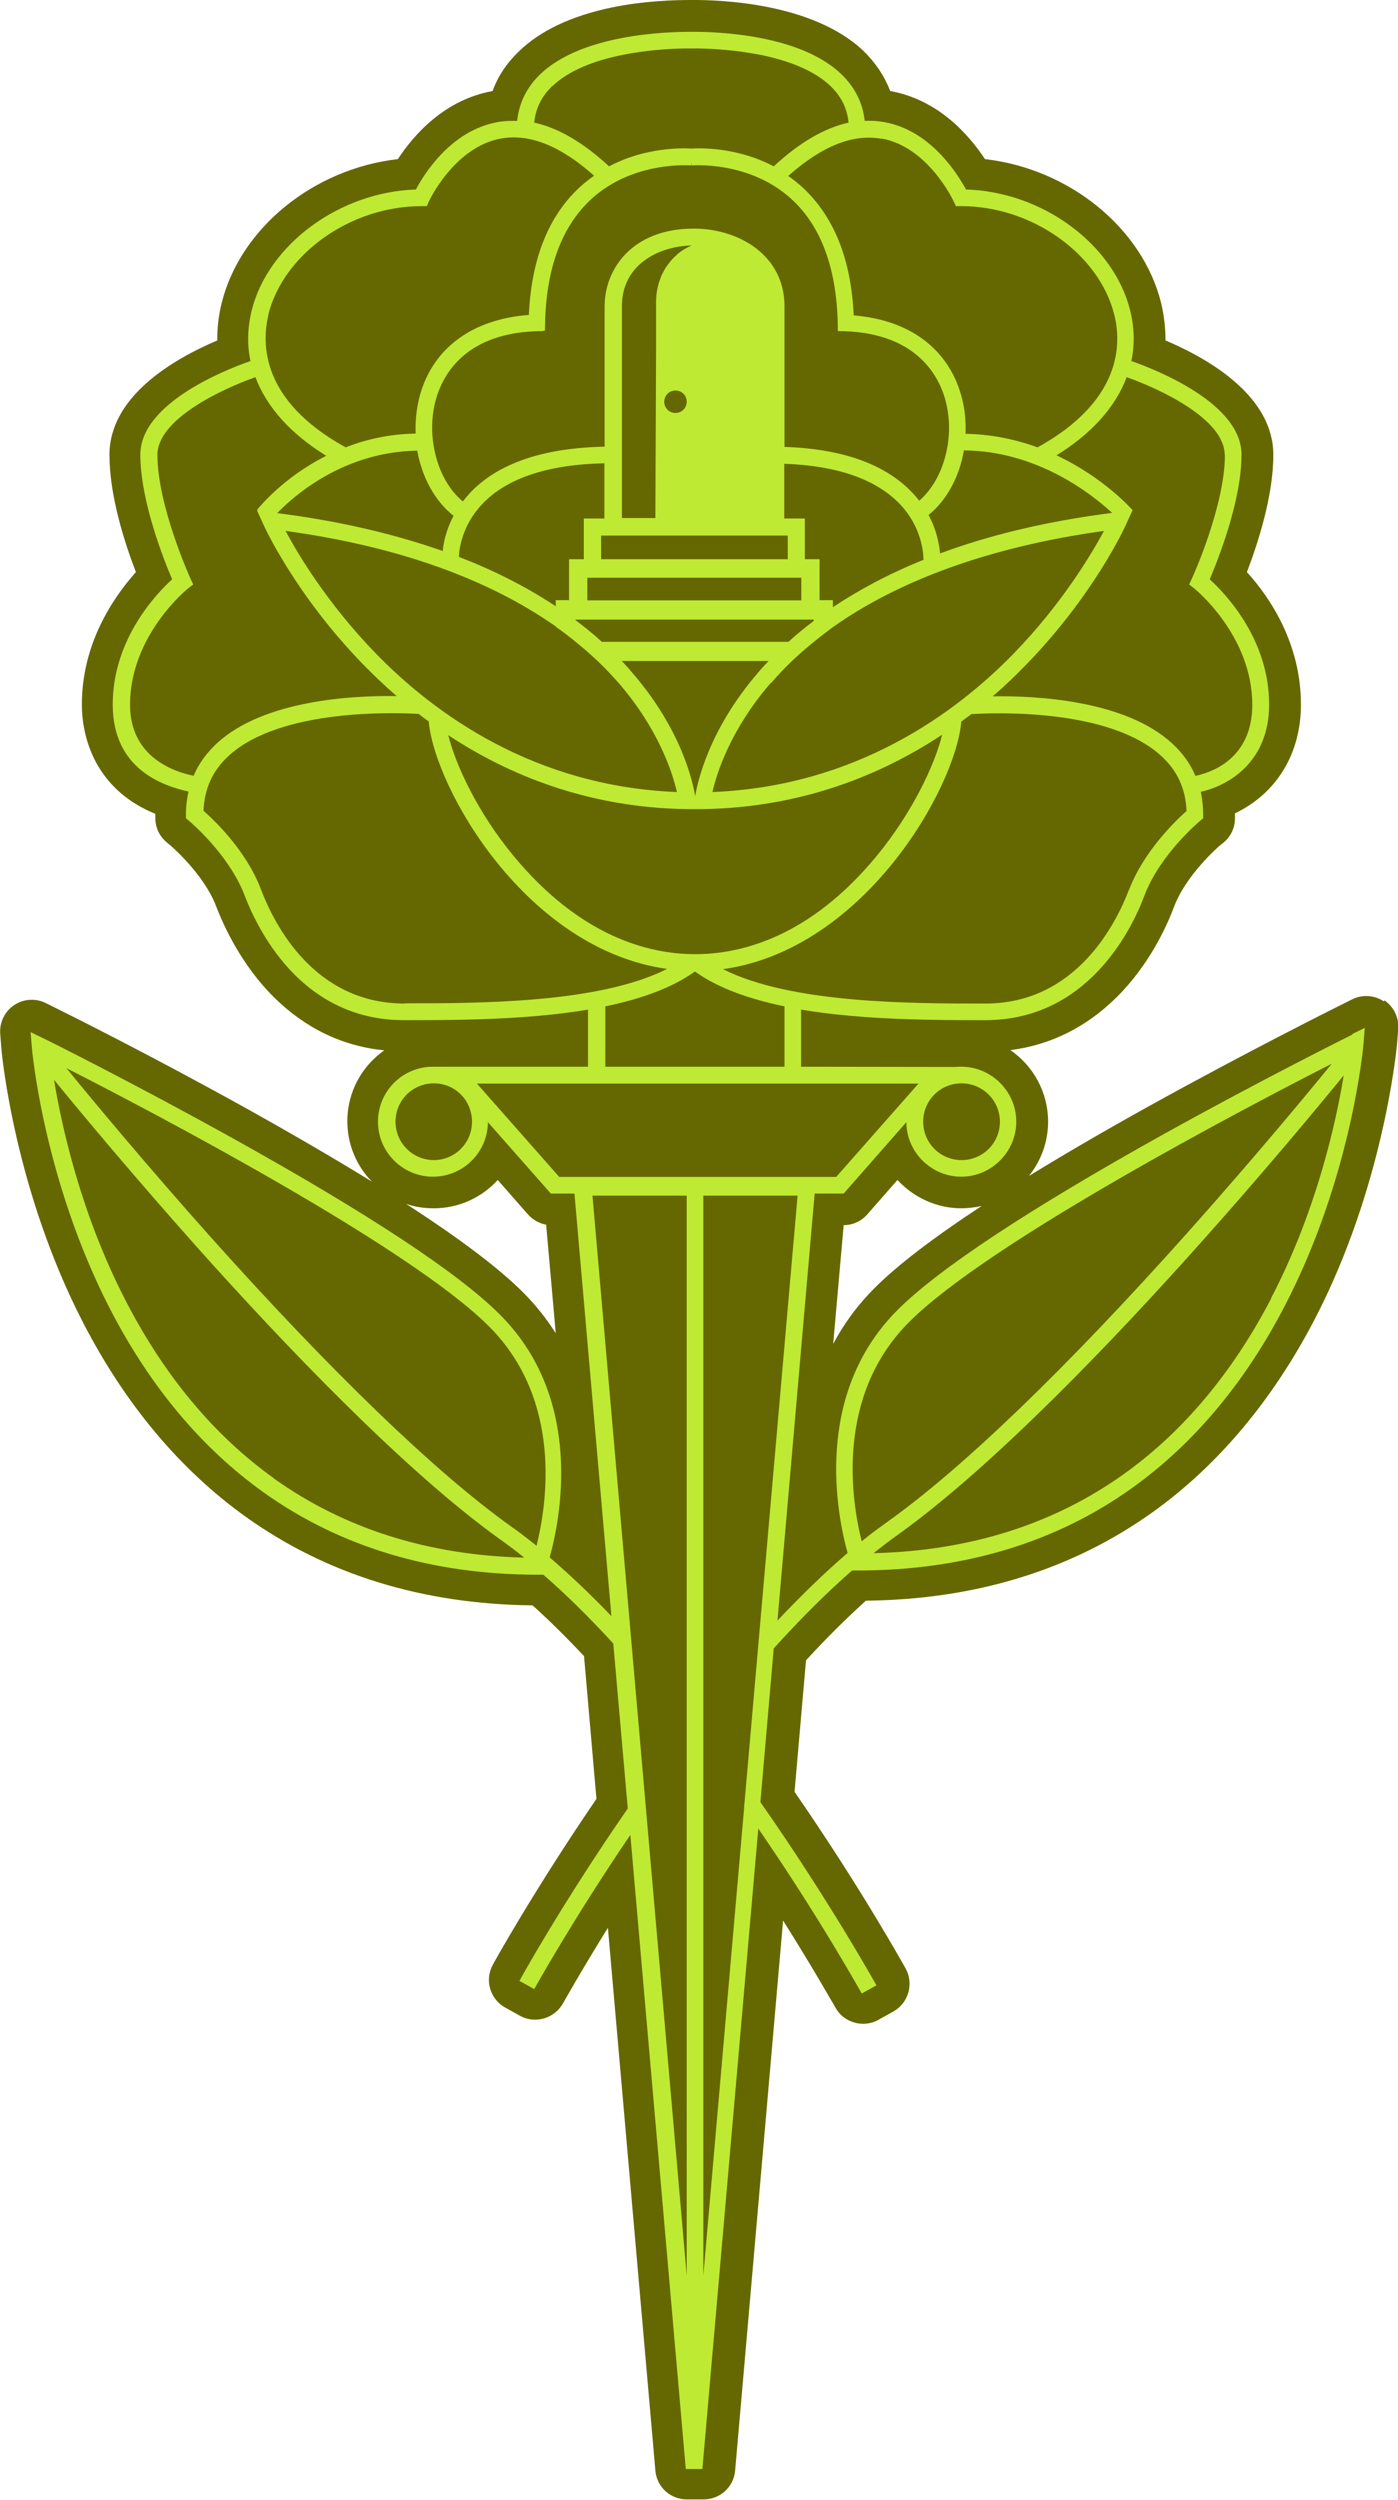
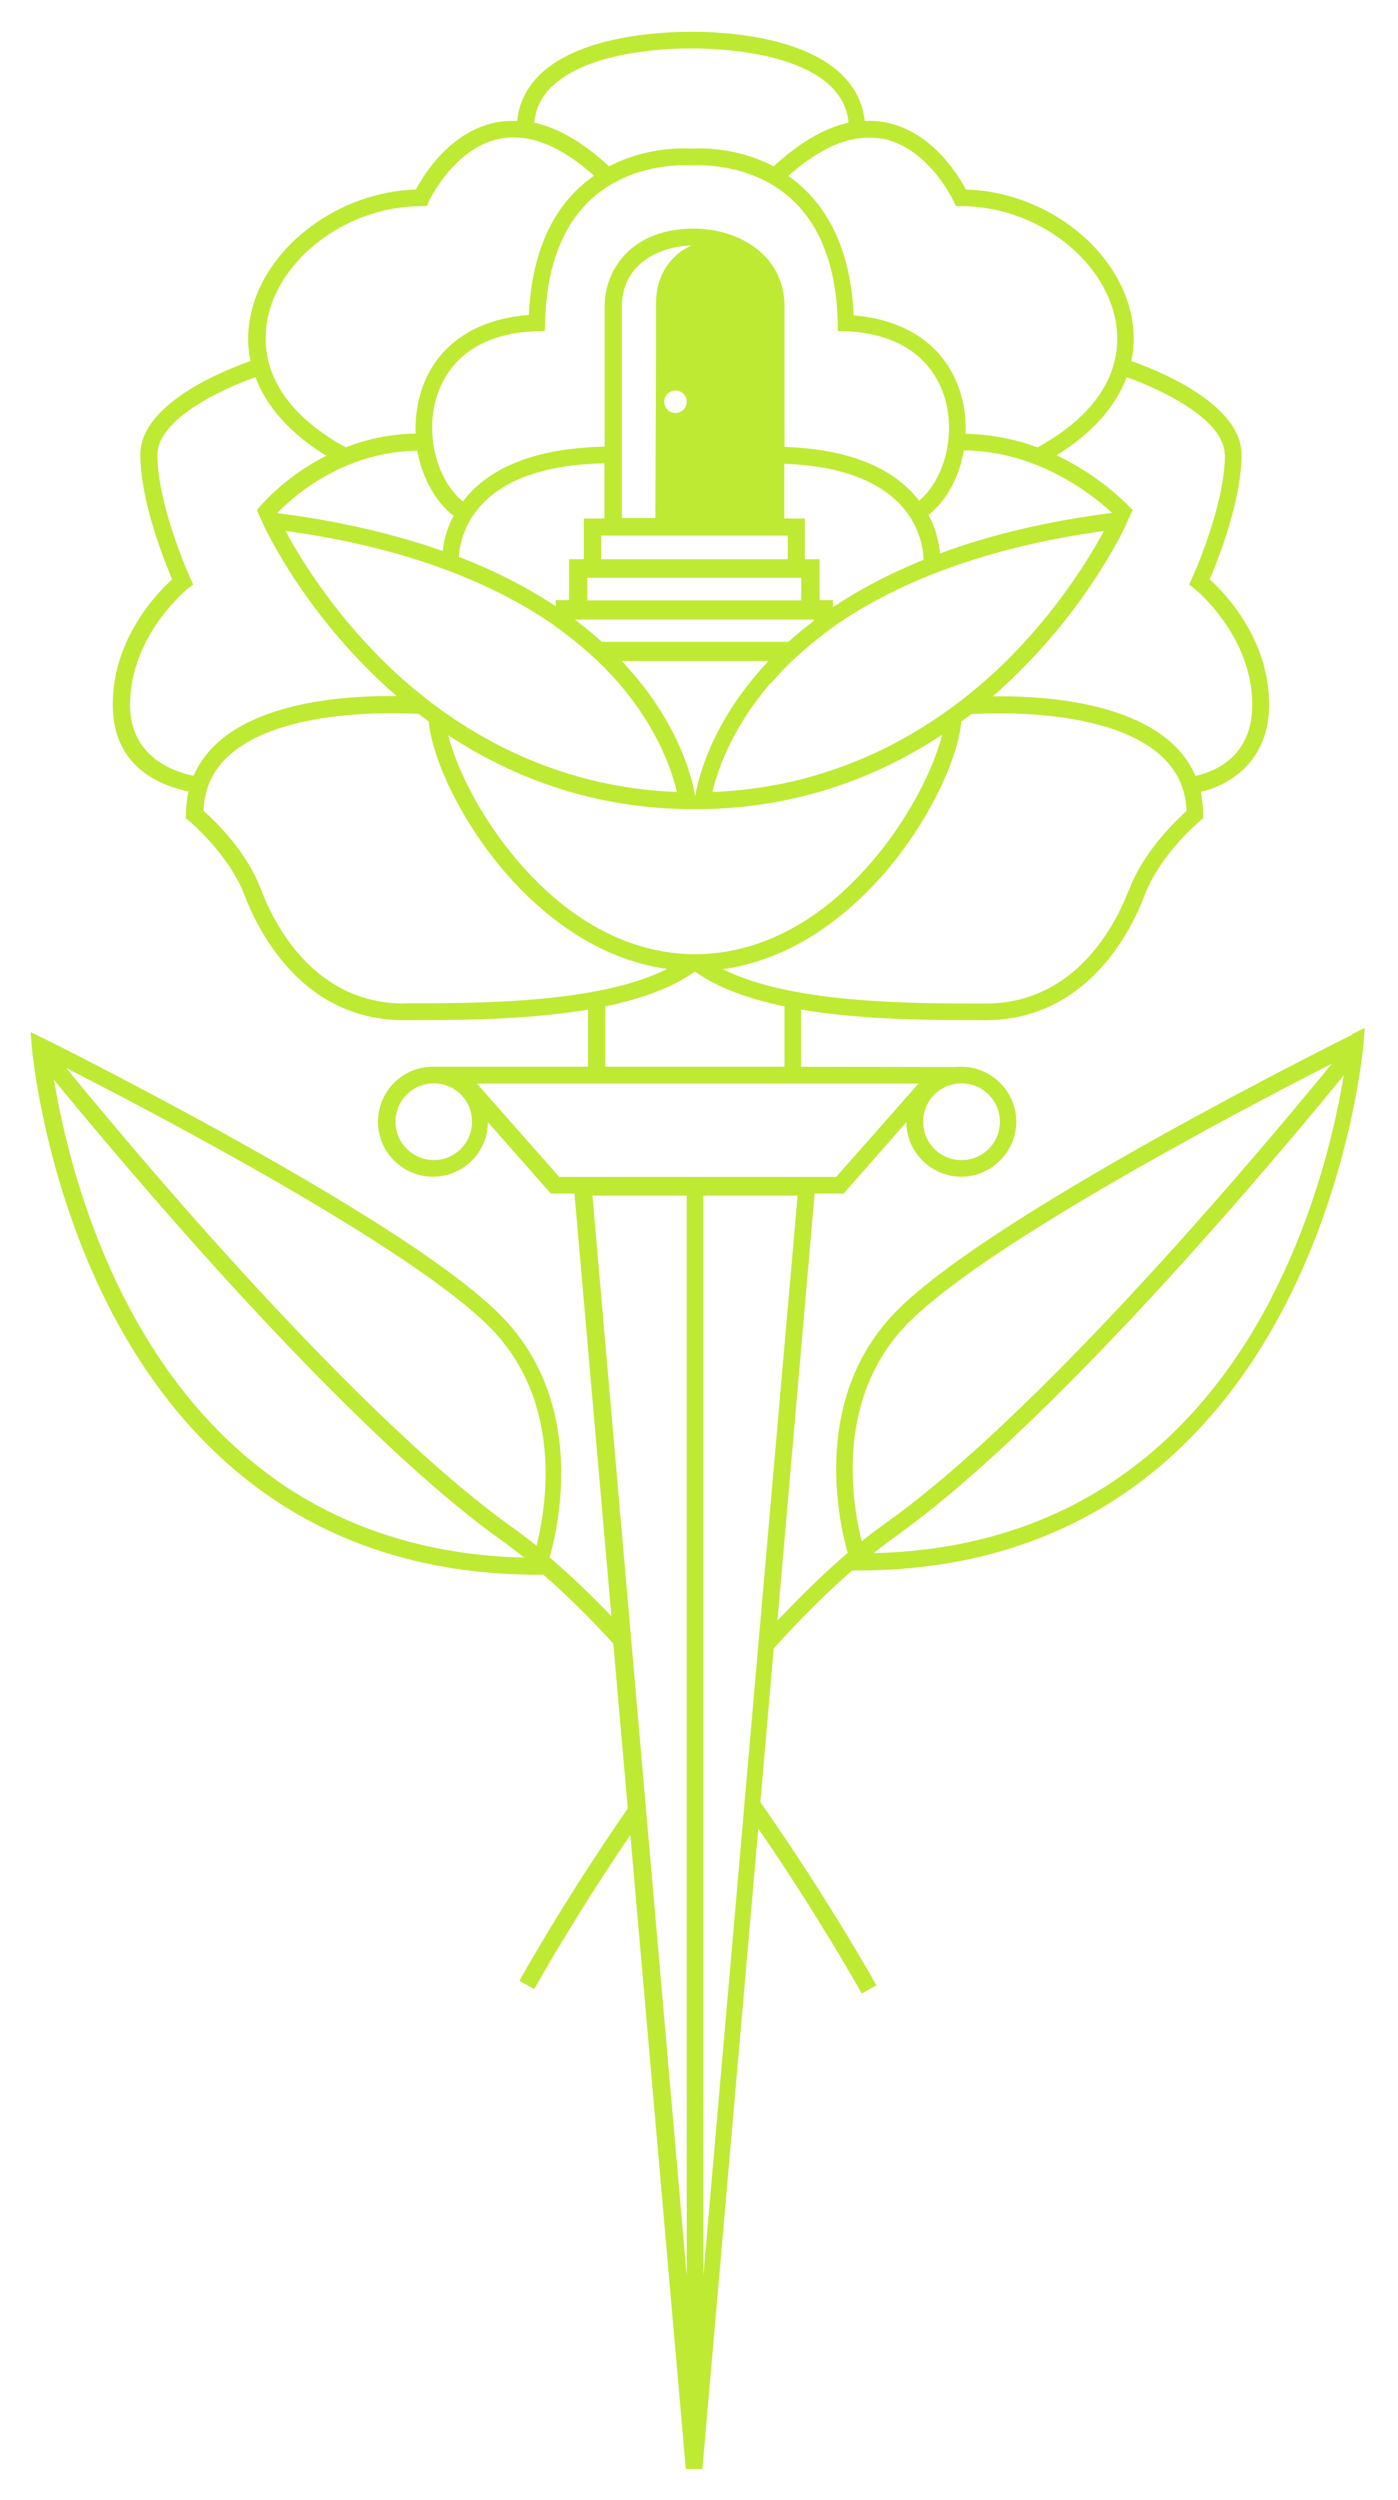
<svg xmlns="http://www.w3.org/2000/svg" id="Layer_2" viewBox="0 0 59.77 106.85">
  <defs>
    <style>.cls-1{fill:#bfea34;}.cls-1,.cls-2{stroke-width:0px;}.cls-2{fill:#656800;}</style>
  </defs>
  <g id="Components">
-     <path class="cls-2" d="M59.17,42.8c-.4-.27-.92-.31-1.36-.09l-.56.28s-3.92,1.95-8.19,4.32c-1.89,1.05-3.59,2.04-5.07,2.95.51-.64.82-1.44.82-2.32,0-1.27-.64-2.39-1.61-3.06,1.72-.22,3.25-.98,4.55-2.27,1.38-1.37,2.13-3.01,2.45-3.87.52-1.36,1.88-2.54,1.97-2.62l.13-.1c.32-.26.5-.64.5-1.05v-.17s0-.03,0-.04c1.78-.85,2.82-2.55,2.82-4.65,0-2.6-1.31-4.56-2.31-5.66.49-1.28,1.13-3.28,1.13-5.01,0-2.48-2.68-4.07-4.61-4.89,0-.53-.06-1.07-.19-1.61-.8-3.2-3.93-5.73-7.53-6.14-.69-1.05-2-2.54-4.05-2.91,0,0,0,0,0,0-.24-.63-.62-1.2-1.13-1.7C34.76.11,30.74-.01,29.55,0c-.67,0-1.99.03-3.4.32-1.71.36-3.04.98-3.96,1.87-.52.5-.9,1.06-1.13,1.7,0,0,0,0,0,0-2.05.37-3.36,1.86-4.05,2.91-3.6.41-6.73,2.94-7.53,6.14-.13.53-.2,1.07-.19,1.61-1.93.82-4.61,2.41-4.61,4.89,0,1.74.64,3.74,1.13,5.01-.99,1.11-2.31,3.07-2.31,5.66,0,.62.11,1.55.61,2.48.54.99,1.39,1.73,2.53,2.19h0s0,.18,0,.18c0,.41.18.79.5,1.05l.12.1s1.44,1.21,1.98,2.62c.33.86,1.08,2.5,2.45,3.87,1.35,1.34,2.94,2.11,4.74,2.29-.96.67-1.58,1.78-1.58,3.03,0,1,.4,1.92,1.05,2.58-1.51-.93-3.24-1.94-5.19-3.03-4.18-2.33-7.98-4.22-8.19-4.32l-.56-.28c-.44-.22-.96-.18-1.36.09-.4.27-.63.74-.59,1.23l.05.64c.02.25.57,6.07,3.52,11.75,1.8,3.47,4.13,6.24,6.92,8.24,3.45,2.47,7.57,3.74,12.27,3.79.72.65,1.45,1.37,2.2,2.17l.53,6.1c-2.68,3.92-4.42,7.06-4.43,7.09-.36.65-.12,1.47.53,1.83l.63.35c.65.36,1.47.12,1.84-.53.04-.07.75-1.34,1.92-3.23l2.03,23.2c.06.7.64,1.23,1.35,1.23.01,0,.03,0,.04,0,0,0,.01,0,.02,0h.3s.3,0,.3,0c0,0,0,0,.01,0,.72.02,1.33-.52,1.39-1.23l2.05-23.51c1.36,2.16,2.19,3.65,2.24,3.72.17.32.46.54.81.64.34.1.72.06,1.03-.12l.63-.35c.65-.36.89-1.18.53-1.84-.08-.14-1.92-3.46-4.75-7.55l.49-5.62c.87-.95,1.73-1.8,2.56-2.55,4.7-.05,8.82-1.32,12.27-3.79,2.79-2,5.12-4.78,6.92-8.24,2.9-5.58,3.48-11.36,3.52-11.77h0s.05-.63.05-.63c.04-.48-.19-.95-.59-1.23ZM35.62,57.46l.45-5.1h0c.39,0,.76-.17,1.01-.46l1.29-1.47c.69.75,1.68,1.21,2.73,1.21.3,0,.59-.04.87-.1-2.07,1.36-3.6,2.53-4.57,3.5-.76.76-1.35,1.58-1.79,2.42ZM18.55,51.64c1.05,0,2.04-.45,2.73-1.21l1.29,1.47c.21.23.48.39.78.44l.41,4.64c-.4-.63-.86-1.21-1.4-1.75-1.03-1.03-2.71-2.3-5-3.78.37.13.77.19,1.19.19Z" />
    <path class="cls-1" d="M57.85,44.2s-3.85,1.91-8.13,4.29c-5.76,3.21-9.59,5.74-11.35,7.5-3.62,3.62-2.58,8.77-2.13,10.38-.97.83-1.97,1.8-3,2.89l1.59-18.25h1.24l2.68-3.05c.01,1.29,1.07,2.33,2.35,2.33s2.35-1.06,2.35-2.35-1.06-2.35-2.35-2.35c-.09,0-.18,0-.27.01h.01s-6.59-.01-6.59-.01v-2.44c2.69.45,5.71.45,7.87.45,1.8,0,3.37-.65,4.67-1.94,1.2-1.19,1.86-2.63,2.14-3.39.68-1.78,2.36-3.17,2.38-3.19l.13-.11v-.17c0-.33-.04-.65-.1-.96,1.2-.27,2.92-1.28,2.92-3.73,0-2.81-1.89-4.76-2.54-5.35.34-.8,1.36-3.34,1.36-5.33,0-2.18-3.6-3.61-4.71-4,.15-.7.13-1.43-.05-2.16-.71-2.84-3.76-5.08-7.02-5.17-.34-.63-1.49-2.52-3.49-2.88-.28-.05-.56-.07-.84-.05-.08-.77-.42-1.44-1-2-1.78-1.71-5.37-1.82-6.44-1.81-1.08,0-4.65.11-6.43,1.81-.58.56-.91,1.23-.99,2-.28-.01-.57,0-.84.05-2,.36-3.15,2.24-3.49,2.88-3.25.1-6.31,2.34-7.02,5.17-.18.74-.2,1.47-.05,2.16-1.12.39-4.71,1.82-4.71,4,0,1.99,1.02,4.53,1.36,5.33-.65.59-2.54,2.54-2.54,5.35s2.22,3.49,3.24,3.72c-.07.31-.11.63-.11.97v.17l.13.11s1.7,1.41,2.38,3.19c.29.76.95,2.2,2.14,3.39,1.3,1.29,2.87,1.94,4.67,1.94,2.16,0,5.18,0,7.87-.45v2.44h-6.37.01c-.09,0-.18,0-.27,0-1.3,0-2.35,1.05-2.35,2.35s1.06,2.35,2.35,2.35,2.34-1.04,2.35-2.33l2.69,3.05h1.01l1.58,18.06h0c-.9-.94-1.79-1.78-2.64-2.51h0c.45-1.61,1.5-6.76-2.13-10.38-1.77-1.77-5.59-4.29-11.36-7.5-4.28-2.38-8.09-4.28-8.13-4.29l-.57-.28.05.63c0,.05.49,5.69,3.37,11.25,1.7,3.28,3.89,5.89,6.51,7.77,3.28,2.35,7.23,3.54,11.75,3.54h.24c.97.84,1.97,1.83,2.99,2.94l.62,7.05h0c-2.77,4-4.62,7.33-4.63,7.37l.63.35s1.63-2.94,4.11-6.59l2.37,27.1h.36s.35,0,.35,0l2.39-27.37c1.33,1.93,2.43,3.69,3.2,4.96.77,1.28,1.22,2.08,1.22,2.09l.63-.35s-2.01-3.62-4.96-7.83l.57-6.57c1.15-1.27,2.27-2.39,3.35-3.33h.24c4.52,0,8.48-1.19,11.75-3.54,2.62-1.88,4.81-4.49,6.51-7.77,2.89-5.56,3.37-11.2,3.37-11.25l.05-.63-.57.28ZM41.11,46.3c.9,0,1.64.73,1.64,1.64s-.73,1.64-1.64,1.64-1.64-.73-1.64-1.64.73-1.64,1.64-1.64ZM18.55,49.58c-.9,0-1.64-.73-1.64-1.64s.73-1.64,1.64-1.64,1.63.73,1.63,1.64-.73,1.64-1.63,1.64ZM11.71,63.18c-2.53-1.81-4.64-4.33-6.29-7.5-1.95-3.74-2.78-7.52-3.11-9.53,1.16,1.42,3.43,4.14,6.13,7.17,3.64,4.07,8.84,9.54,12.97,12.49.31.22.63.46.94.71l.06.05c-4.1-.1-7.7-1.24-10.71-3.39ZM22.93,66.06s-.02-.02-.03-.03l-.09-.07c-.33-.26-.65-.51-.97-.73-3.23-2.31-7.67-6.59-12.85-12.38-2.73-3.06-5.01-5.8-6.15-7.2,3.69,1.88,14.65,7.62,18.07,11.04,3.16,3.16,2.47,7.61,2.03,9.37ZM48.27,38.02c-.56,1.47-2.27,4.87-6.14,4.87-3.19,0-8.31,0-11.22-1.47,6.03-.84,9.94-7.73,10.19-10.58.15-.11.29-.22.43-.32h0c.95-.06,5.89-.26,8.12,1.79.69.63,1.04,1.4,1.08,2.35-.44.39-1.82,1.7-2.46,3.37ZM40.41,17.07c.45,1.58-.05,3.42-1.11,4.33-.09-.12-.19-.23-.3-.35-1.15-1.21-2.99-1.87-5.46-1.95v-6.01c0-2.18-1.95-3.32-3.88-3.32h0c-2.62,0-3.81,1.72-3.81,3.32v6c-2.61.05-4.55.71-5.74,1.96-.12.13-.22.25-.32.38-1.09-.89-1.6-2.77-1.15-4.37.31-1.09,1.31-2.91,4.59-2.91v-.02h.07c0-2.53.67-4.42,1.99-5.63,1.8-1.64,4.23-1.43,4.26-1.43v-.1s.02.1.02.1c.02,0,2.46-.21,4.26,1.43,1.32,1.2,1.99,3.1,1.99,5.63h0v.02c3.27,0,4.28,1.83,4.59,2.91ZM28.94,10.89s-.06.05-.09.08c-.03.03-.06.06-.09.09-.03.03-.06.07-.09.1-.09.11-.18.23-.25.35-.02.04-.05.09-.07.13-.03.06-.06.11-.08.17h0c-.03.08-.06.16-.09.24-.09.28-.13.58-.13.87v1.99s0,0,0,0h0l-.03,7.23h0s4.79,0,4.79,0h0s-6.22,0-6.22,0v-9.06c0-1.74,1.52-2.55,2.98-2.59-.23.1-.44.23-.62.38ZM29.36,17.17c0,.26-.21.48-.48.48s-.48-.21-.48-.48.21-.48.48-.48.48.21.48.48ZM33.68,22.89v1.01h-7.98v-1.01h7.98ZM39.52,23.91c-1.54.62-2.83,1.32-3.91,2.04v-.3h-.57v-1.75h-.63v-1.74h-.88v-2.34c2.26.08,3.92.66,4.94,1.72,1.05,1.1,1.01,2.36,1.01,2.37h.04ZM34.26,24.69v.97h-9.15v-.97h9.15ZM25.84,22.16h-.88v1.74h-.63v1.75h-.57v.26c-1.3-.86-2.71-1.56-4.14-2.11.01-.32.13-1.35,1.01-2.27,1.05-1.1,2.81-1.68,5.21-1.73v2.35ZM24.59,26.48h10.2v.06c-.39.29-.75.59-1.08.89h-7.98c-.36-.33-.74-.64-1.13-.93v-.02ZM32.86,28.25c-.16.17-.32.34-.46.51-2.11,2.45-2.58,4.69-2.68,5.27-.09-.58-.57-2.83-2.68-5.27-.15-.18-.3-.35-.46-.51h6.29ZM32.97,29.19c.28-.33.58-.64.89-.94.15-.14.3-.28.45-.41.29-.25.58-.49.88-.72.14-.11.27-.2.41-.31,3.51-2.49,7.98-3.62,11.6-4.12-.54,1-1.8,3.12-3.86,5.24-2.52,2.59-6.79,5.68-12.88,5.92.18-.8.77-2.67,2.49-4.66ZM40.19,23.66c-.01-.18-.05-.42-.12-.7-.07-.28-.19-.61-.37-.95.78-.63,1.32-1.64,1.51-2.76,3.15.02,5.48,1.88,6.34,2.67-2.91.37-5.33.98-7.35,1.73ZM19.39,22.05c-.32.6-.43,1.15-.46,1.5,0,0,0,0,0,0-2.44-.86-4.93-1.35-7.08-1.62h0c.73-.75,2.84-2.62,5.99-2.67.2,1.13.75,2.16,1.56,2.79ZM23.77,26.79c.14.1.28.2.41.3.14.11.28.22.41.32v.02h.02c.17.14.33.27.49.41.16.14.31.28.45.41.34.32.63.64.9.94,1.72,1.99,2.31,3.86,2.49,4.66-6.09-.24-10.35-3.33-12.87-5.92-2.06-2.12-3.33-4.24-3.86-5.24,5.47.75,9.13,2.38,11.56,4.09ZM19.15,31.41c2.6,1.72,6,3.11,10.22,3.17h.28s.13,0,.13,0h.28c4.22-.07,7.62-1.46,10.22-3.18-.33,1.35-1.32,3.38-2.78,5.16-2.86,3.48-5.8,4.22-7.78,4.22-1.98,0-4.92-.75-7.78-4.22-1.47-1.78-2.45-3.81-2.78-5.16h0ZM33.54,43.01v2.58h-7.66v-2.58c1.5-.31,2.84-.78,3.83-1.49.99.71,2.33,1.18,3.83,1.49ZM52.37,19.44c0,2.18-1.39,5.25-1.41,5.28l-.12.26.22.17s2.48,1.99,2.48,4.97c0,2.29-1.72,2.89-2.43,3.04-.22-.52-.55-.98-1-1.39-2-1.84-5.78-2.04-7.67-2.01.53-.45,1-.91,1.43-1.35,2.9-2.98,4.23-5.89,4.28-6.01l.26-.57.02-.02c-.08-.09-1.26-1.41-3.26-2.35,1.51-.93,2.53-2.08,3-3.34,1.42.5,4.19,1.79,4.19,3.32ZM37.69,5.92c2,.36,3.07,2.66,3.08,2.68l.1.21h.23c3.02,0,5.89,2.04,6.54,4.64.32,1.28.3,3.69-3.28,5.67-.9-.33-1.94-.56-3.08-.58.02-.55-.03-1.12-.19-1.66-.57-1.99-2.22-3.21-4.59-3.4-.11-2.42-.86-4.26-2.22-5.5-.19-.17-.39-.33-.58-.46,1.43-1.27,2.76-1.81,3.98-1.59ZM23.62,3.68c1.44-1.38,4.42-1.59,5.66-1.61,0,0,.07,0,.17,0,.24,0,.38,0,.39,0,.62.01,1.67.07,2.75.29,1.08.23,2.18.62,2.91,1.31.46.44.72.96.78,1.57-1.03.23-2.1.85-3.2,1.87-1.59-.84-3.19-.78-3.52-.76-.33-.02-1.93-.08-3.52.76-1.1-1.02-2.17-1.64-3.2-1.87.06-.61.32-1.13.78-1.57ZM11.47,13.45c.65-2.6,3.52-4.64,6.55-4.64h.23l.09-.21s1.08-2.32,3.08-2.68c1.22-.22,2.56.32,3.98,1.59-.2.14-.39.29-.58.46-1.36,1.23-2.1,3.08-2.21,5.49-2.4.18-4.08,1.4-4.65,3.41-.15.54-.21,1.11-.19,1.66-1.13.02-2.13.25-2.99.59-3.6-1.98-3.61-4.4-3.3-5.68ZM8.3,33.16c-.81-.16-2.74-.77-2.74-3.04,0-2.97,2.45-4.95,2.48-4.97l.22-.17-.12-.26s-1.41-3.1-1.41-5.28c0-1.53,2.77-2.82,4.19-3.32.48,1.27,1.5,2.42,3.03,3.36-1.86.93-2.89,2.23-2.96,2.31l.03.03h-.03s.26.57.26.57c.05.12,1.38,3.03,4.28,6.01.43.44.9.89,1.43,1.35,0,0,0,0,0,0-1.9-.03-5.67.17-7.68,2.01-.44.41-.78.87-1,1.39ZM17.3,42.89c-3.88,0-5.58-3.4-6.14-4.87-.63-1.68-2.02-2.98-2.46-3.37.04-.95.39-1.72,1.08-2.35,2.23-2.04,7.17-1.84,8.12-1.79h0s0,0,0,0c.14.11.28.22.43.32.25,2.85,4.16,9.74,10.19,10.58-2.91,1.47-8.03,1.47-11.22,1.47ZM29.36,97.26l-4.03-46.16h4.03v46.16ZM23.91,50.3l-3.52-3.99h18.88l-3.52,3.99h-11.84ZM31.83,77.17h-.02s0,.02.01.03h0l-1.75,20.06v-46.16h4.03l-2.28,26.07ZM36.87,65.85s-.02.02-.03.02c-.44-1.76-1.13-6.21,2.03-9.37,3.42-3.42,14.38-9.16,18.07-11.04-1.14,1.4-3.42,4.14-6.15,7.2-5.18,5.8-9.62,10.08-12.85,12.38-.32.23-.65.47-.97.73l-.09.07ZM54.35,55.49c-1.65,3.17-3.77,5.7-6.29,7.5-3,2.15-6.6,3.29-10.71,3.39l.06-.05c.32-.25.63-.49.94-.71,4.13-2.95,9.34-8.42,12.97-12.49,2.71-3.03,4.97-5.75,6.13-7.17-.33,2.01-1.16,5.79-3.11,9.53Z" />
  </g>
</svg>